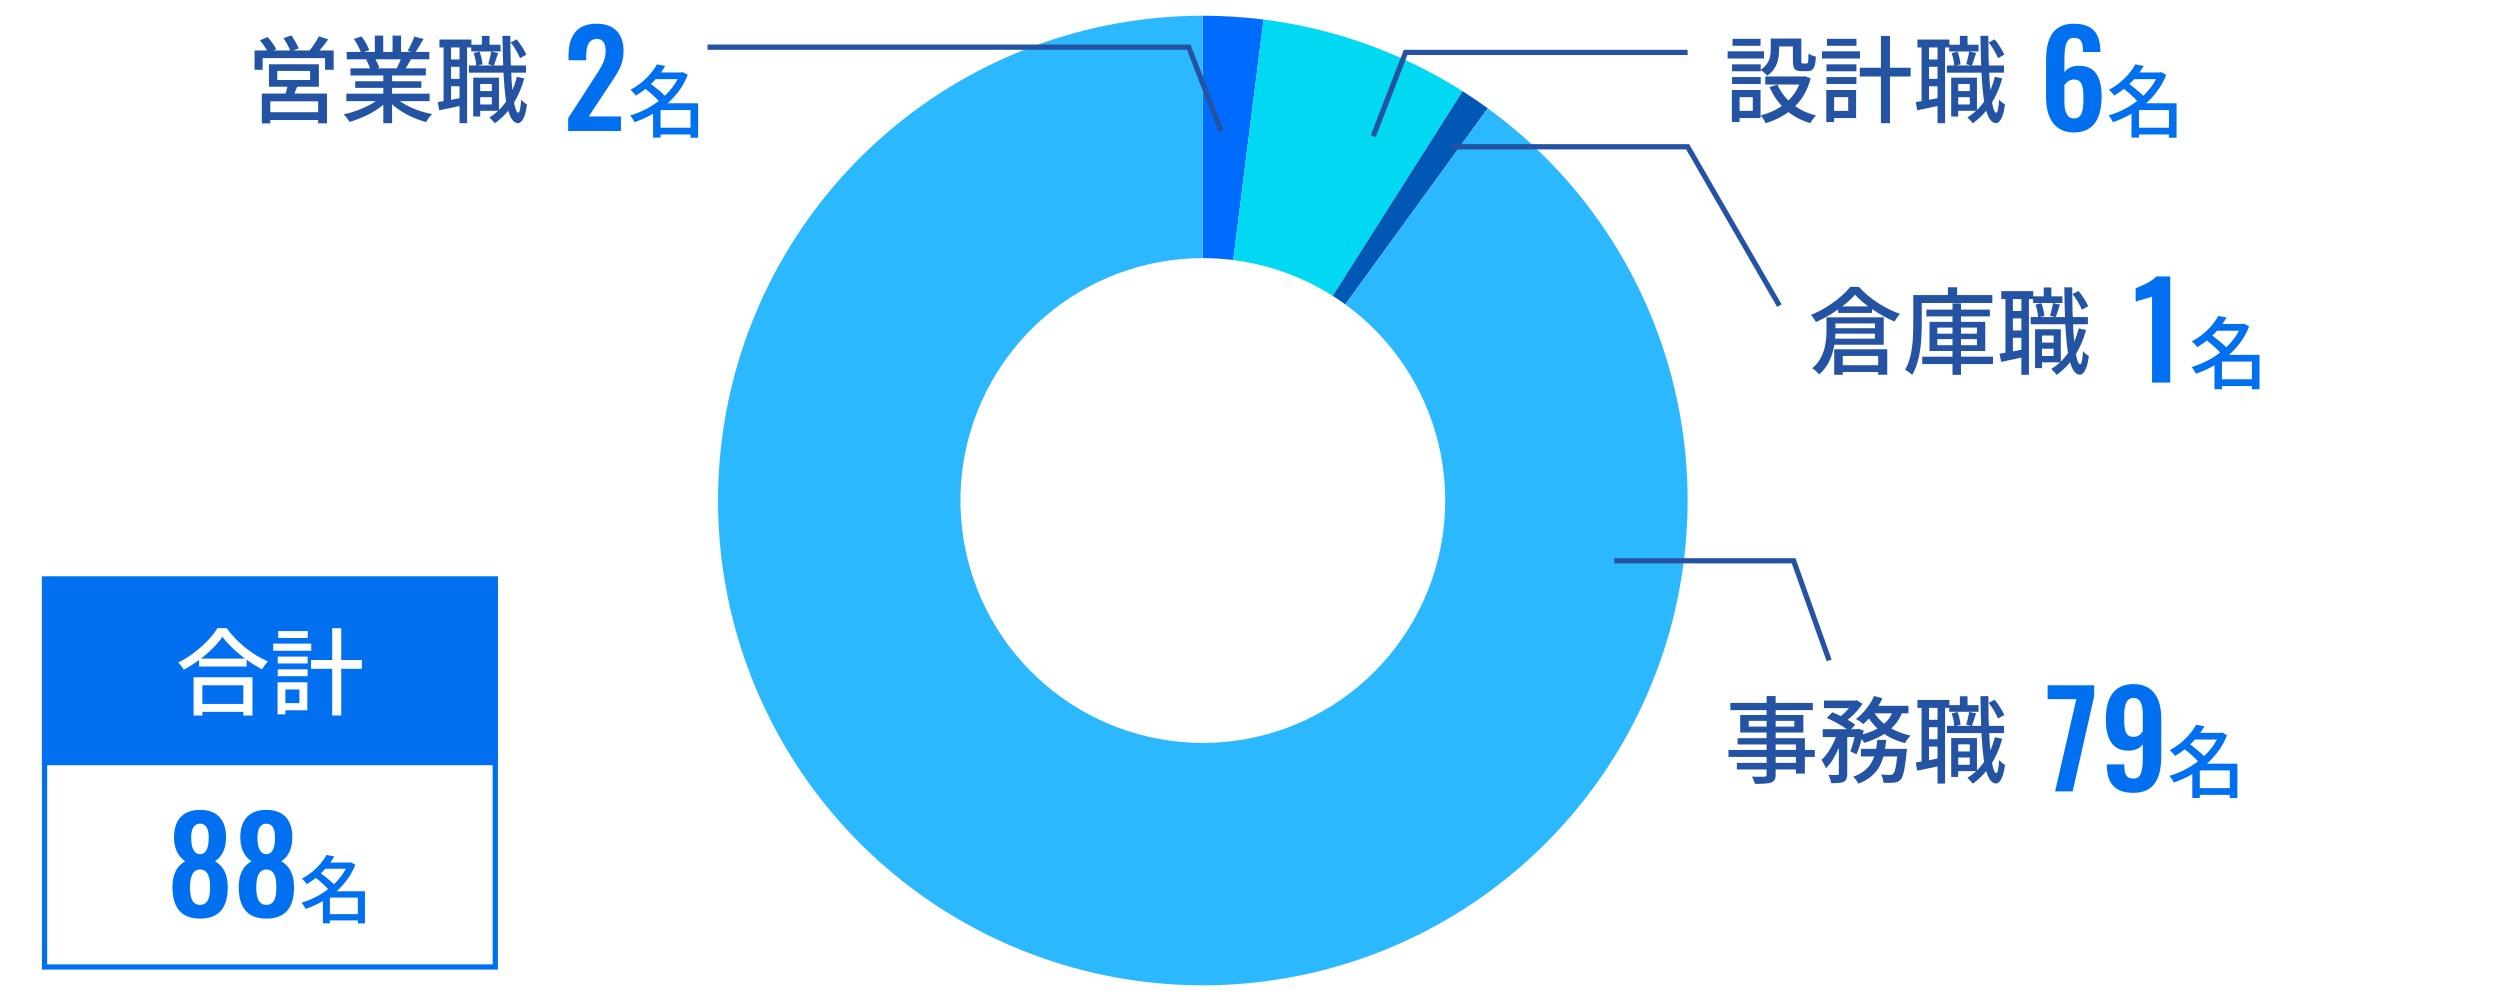
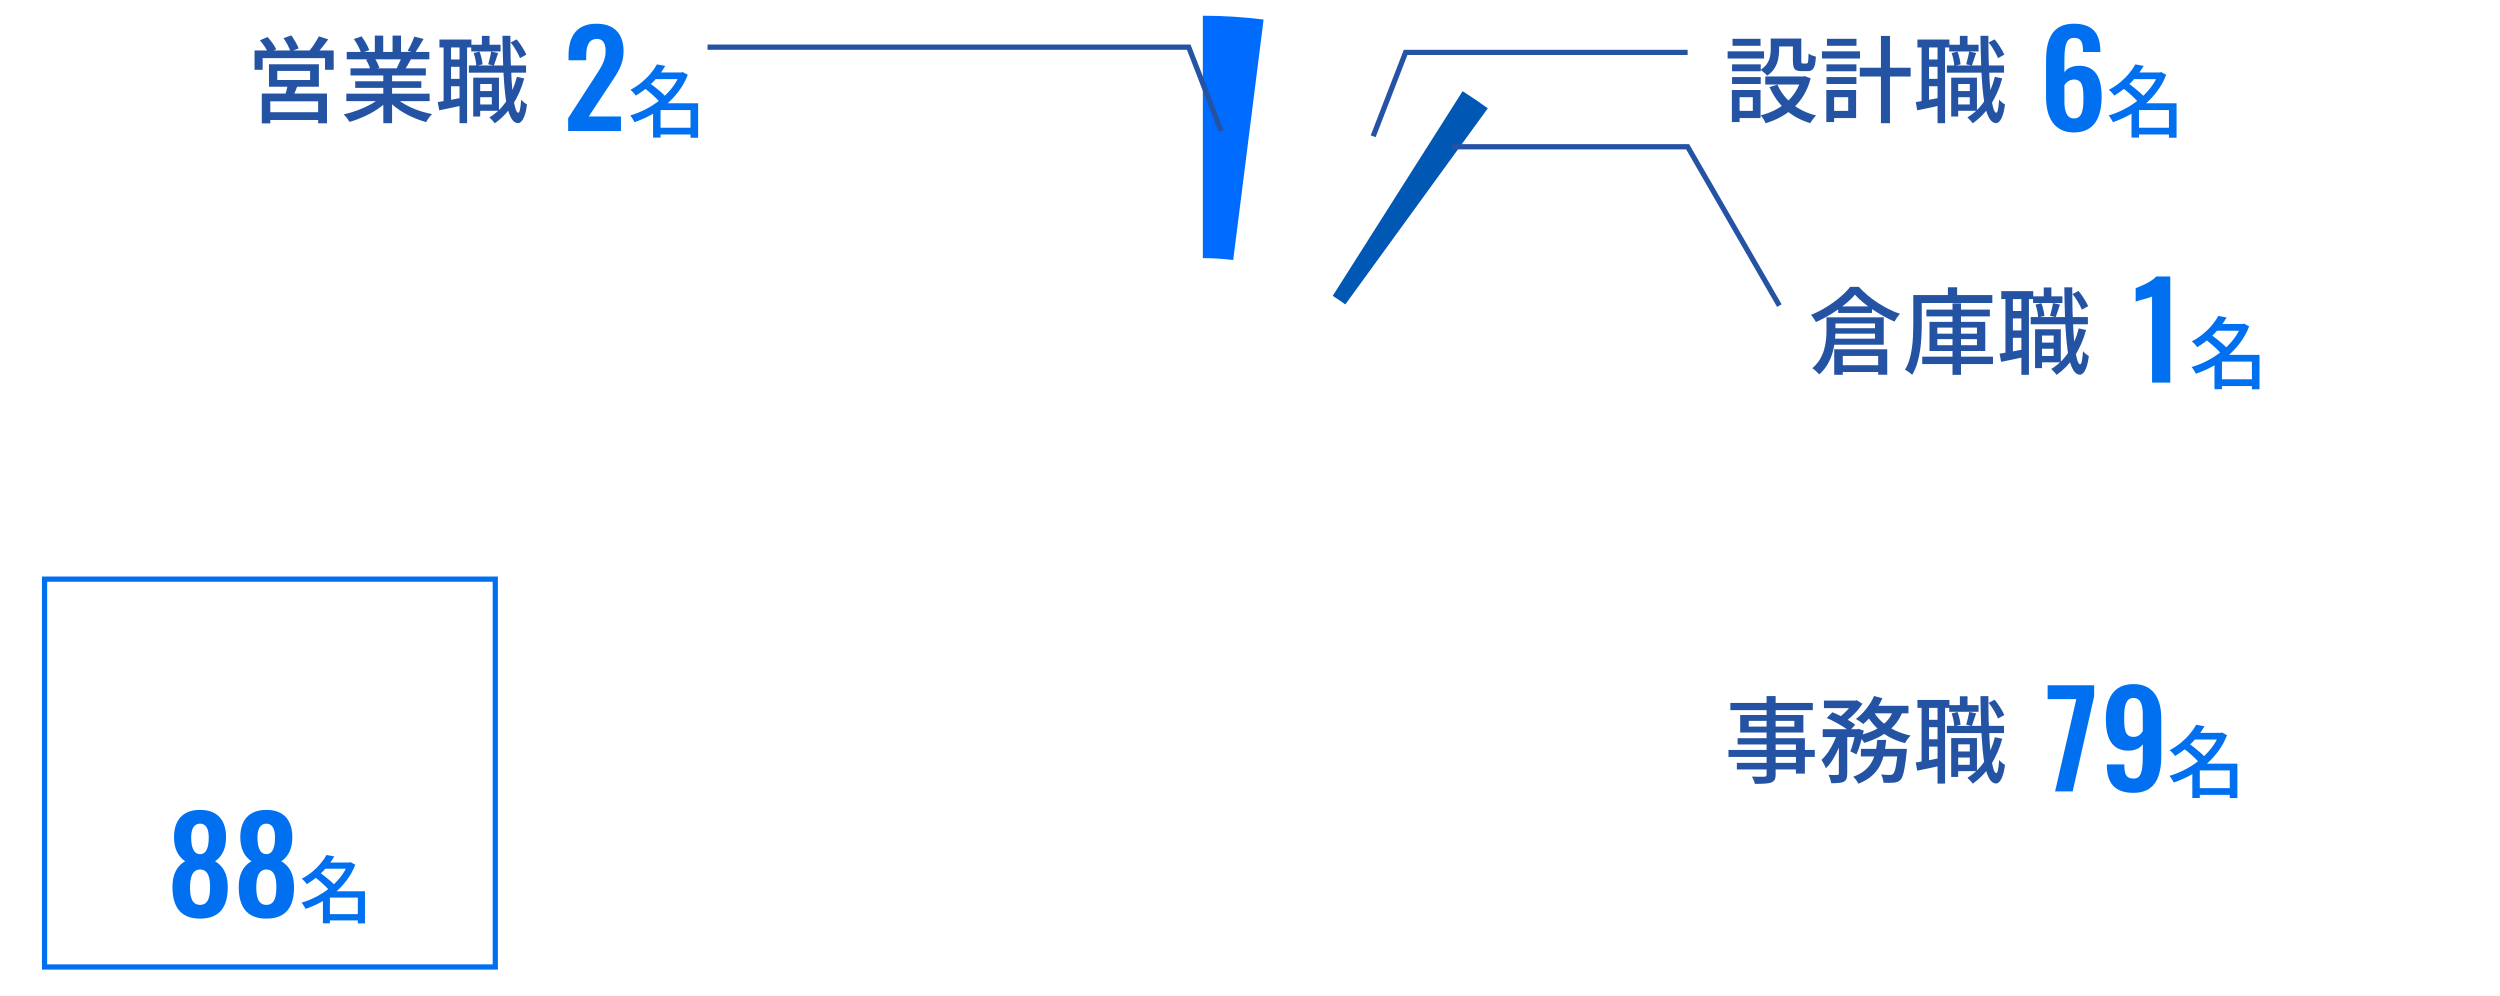
<svg xmlns="http://www.w3.org/2000/svg" width="477" height="190" viewBox="0 0 477 190" fill="none">
  <rect width="477" height="190" fill="white" />
  <path d="M52.904 13.54V15.268H59.168V13.54H52.904ZM51.32 12.262H60.842V16.546H51.32V12.262ZM54.956 15.97L56.864 16.114C56.696 16.582 56.516 17.038 56.324 17.482C56.144 17.926 55.97 18.304 55.802 18.616L54.326 18.4C54.446 18.04 54.566 17.632 54.686 17.176C54.806 16.72 54.896 16.318 54.956 15.97ZM49.952 17.842H62.39V23.53H60.698V19.336H51.572V23.548H49.952V17.842ZM50.834 21.406H61.418V22.9H50.834V21.406ZM48.566 9.634H63.668V13.324H62.012V11.092H50.114V13.324H48.566V9.634ZM60.842 6.934L62.624 7.51C62.264 8.014 61.88 8.518 61.472 9.022C61.076 9.514 60.71 9.934 60.374 10.282L58.988 9.742C59.204 9.49 59.426 9.202 59.654 8.878C59.882 8.542 60.098 8.206 60.302 7.87C60.518 7.534 60.698 7.222 60.842 6.934ZM49.592 7.69L51.05 7.06C51.374 7.408 51.692 7.804 52.004 8.248C52.328 8.68 52.562 9.064 52.706 9.4L51.176 10.084C51.032 9.76 50.81 9.37 50.51 8.914C50.21 8.458 49.904 8.05 49.592 7.69ZM54.092 7.276L55.586 6.754C55.85 7.126 56.12 7.552 56.396 8.032C56.672 8.5 56.87 8.902 56.99 9.238L55.424 9.832C55.316 9.484 55.136 9.07 54.884 8.59C54.632 8.11 54.368 7.672 54.092 7.276ZM66.08 17.878H81.974V19.3H66.08V17.878ZM66.152 9.904H81.92V11.326H66.152V9.904ZM66.872 13.036H81.254V14.404H66.872V13.036ZM67.772 15.502H80.39V16.762H67.772V15.502ZM73.136 13.702H74.81V23.512H73.136V13.702ZM71.516 6.79H73.118V10.57H71.516V6.79ZM74.9 6.79H76.52V10.48H74.9V6.79ZM72.704 18.472L74.072 19.102C73.508 19.714 72.824 20.29 72.02 20.83C71.216 21.37 70.352 21.844 69.428 22.252C68.504 22.672 67.592 23.008 66.692 23.26C66.608 23.104 66.5 22.936 66.368 22.756C66.248 22.588 66.116 22.42 65.972 22.252C65.84 22.084 65.708 21.94 65.576 21.82C66.476 21.628 67.376 21.364 68.276 21.028C69.176 20.692 70.016 20.308 70.796 19.876C71.576 19.432 72.212 18.964 72.704 18.472ZM75.242 18.436C75.626 18.808 76.082 19.168 76.61 19.516C77.15 19.864 77.738 20.188 78.374 20.488C79.01 20.776 79.67 21.028 80.354 21.244C81.05 21.46 81.746 21.634 82.442 21.766C82.322 21.886 82.184 22.036 82.028 22.216C81.884 22.396 81.746 22.582 81.614 22.774C81.494 22.966 81.392 23.14 81.308 23.296C80.6 23.104 79.898 22.864 79.202 22.576C78.506 22.3 77.834 21.976 77.186 21.604C76.55 21.232 75.95 20.83 75.386 20.398C74.834 19.954 74.348 19.48 73.928 18.976L75.242 18.436ZM79.058 6.988L80.822 7.438C80.546 7.918 80.258 8.398 79.958 8.878C79.67 9.358 79.406 9.772 79.166 10.12L77.78 9.688C77.936 9.436 78.092 9.154 78.248 8.842C78.404 8.518 78.554 8.194 78.698 7.87C78.842 7.546 78.962 7.252 79.058 6.988ZM76.664 10.804L78.446 11.236C78.218 11.656 77.99 12.064 77.762 12.46C77.534 12.844 77.318 13.174 77.114 13.45L75.692 13.036C75.86 12.712 76.034 12.34 76.214 11.92C76.406 11.5 76.556 11.128 76.664 10.804ZM67.52 7.438L68.978 6.934C69.278 7.33 69.566 7.774 69.842 8.266C70.118 8.758 70.322 9.19 70.454 9.562L68.906 10.12C68.798 9.76 68.612 9.328 68.348 8.824C68.084 8.32 67.808 7.858 67.52 7.438ZM69.842 11.398L71.48 11.11C71.672 11.386 71.852 11.698 72.02 12.046C72.188 12.394 72.308 12.694 72.38 12.946L70.67 13.27C70.61 13.018 70.502 12.718 70.346 12.37C70.19 12.01 70.022 11.686 69.842 11.398ZM90.974 17.374H94.448V18.544H90.974V17.374ZM89.912 8.536H95.51V9.814H89.912V8.536ZM89.462 12.496H100.37V13.864H89.462V12.496ZM91.298 14.818H95.204V21.136H91.298V19.93H93.836V16.024H91.298V14.818ZM90.29 14.818H91.622V22.234H90.29V14.818ZM91.946 6.844H93.404V9.436H91.946V6.844ZM98.624 14.656L100.028 14.962C99.512 16.858 98.774 18.526 97.814 19.966C96.866 21.406 95.726 22.594 94.394 23.53C94.334 23.434 94.244 23.314 94.124 23.17C94.004 23.038 93.872 22.9 93.728 22.756C93.596 22.612 93.482 22.492 93.386 22.396C94.694 21.604 95.786 20.548 96.662 19.228C97.538 17.896 98.192 16.372 98.624 14.656ZM90.38 10.12L91.496 9.85C91.652 10.234 91.778 10.654 91.874 11.11C91.982 11.554 92.048 11.944 92.072 12.28L90.866 12.568C90.866 12.244 90.818 11.854 90.722 11.398C90.626 10.942 90.512 10.516 90.38 10.12ZM97.436 8.104L98.57 7.51C98.954 7.954 99.314 8.452 99.65 9.004C99.998 9.544 100.256 10.018 100.424 10.426L99.218 11.092C99.062 10.684 98.816 10.198 98.48 9.634C98.156 9.058 97.808 8.548 97.436 8.104ZM93.71 9.832L95.042 10.12C94.898 10.54 94.754 10.972 94.61 11.416C94.478 11.848 94.352 12.214 94.232 12.514L93.152 12.262C93.248 11.926 93.35 11.53 93.458 11.074C93.578 10.606 93.662 10.192 93.71 9.832ZM83.846 7.546H89.948V9.058H83.846V7.546ZM85.322 11.344H88.544V12.748H85.322V11.344ZM85.322 15.052H88.544V16.456H85.322V15.052ZM84.638 8.338H86.06V19.75H84.638V8.338ZM87.68 8.32H89.12V23.512H87.68V8.32ZM83.522 19.48C84.158 19.384 84.908 19.258 85.772 19.102C86.648 18.934 87.542 18.76 88.454 18.58L88.58 20.038C87.74 20.218 86.906 20.398 86.078 20.578C85.262 20.746 84.506 20.902 83.81 21.046L83.522 19.48ZM95.87 6.826H97.382C97.382 8.398 97.4 9.91 97.436 11.362C97.484 12.802 97.544 14.14 97.616 15.376C97.7 16.6 97.802 17.674 97.922 18.598C98.054 19.51 98.198 20.224 98.354 20.74C98.522 21.256 98.702 21.514 98.894 21.514C99.026 21.514 99.134 21.298 99.218 20.866C99.314 20.422 99.386 19.804 99.434 19.012C99.518 19.12 99.632 19.24 99.776 19.372C99.92 19.492 100.064 19.606 100.208 19.714C100.364 19.81 100.478 19.882 100.55 19.93C100.43 20.878 100.268 21.61 100.064 22.126C99.872 22.642 99.668 22.996 99.452 23.188C99.248 23.392 99.044 23.494 98.84 23.494C98.36 23.482 97.952 23.206 97.616 22.666C97.28 22.126 96.998 21.364 96.77 20.38C96.554 19.384 96.386 18.196 96.266 16.816C96.146 15.436 96.056 13.906 95.996 12.226C95.936 10.534 95.894 8.734 95.87 6.826Z" fill="#2553A4" />
  <path d="M108.402 25V22.55L113.402 14.825C114.477 13.1 115.552 11.775 115.552 9.775C115.552 8.275 115.052 7.425 113.902 7.425C112.252 7.425 111.852 8.925 111.852 10.65V11.5H108.477V10.6C108.477 7 109.952 4.525 113.802 4.525C117.252 4.525 118.977 6.5 118.977 9.8C118.977 12.325 117.802 13.95 116.477 15.95L112.327 22.225H118.477V25H108.402ZM125.403 24.37H132.408V25.66H125.403V24.37ZM124.788 13.825H130.203V15.1H124.788V13.825ZM125.343 12.28L126.933 12.58C126.533 13.26 126.063 13.935 125.523 14.605C124.983 15.275 124.363 15.92 123.663 16.54C122.973 17.15 122.183 17.72 121.293 18.25C121.233 18.13 121.143 18 121.023 17.86C120.903 17.72 120.778 17.585 120.648 17.455C120.528 17.325 120.408 17.22 120.288 17.14C121.118 16.69 121.858 16.195 122.508 15.655C123.158 15.105 123.718 14.54 124.188 13.96C124.668 13.38 125.053 12.82 125.343 12.28ZM129.753 13.825H130.008L130.263 13.75L131.223 14.275C130.783 15.425 130.203 16.475 129.483 17.425C128.773 18.375 127.968 19.23 127.068 19.99C126.168 20.74 125.208 21.39 124.188 21.94C123.168 22.49 122.128 22.945 121.068 23.305C121.008 23.175 120.928 23.03 120.828 22.87C120.738 22.71 120.638 22.555 120.528 22.405C120.428 22.255 120.333 22.13 120.243 22.03C121.243 21.74 122.228 21.345 123.198 20.845C124.168 20.345 125.078 19.755 125.928 19.075C126.788 18.385 127.548 17.62 128.208 16.78C128.868 15.94 129.383 15.04 129.753 14.08V13.825ZM122.868 16.765L123.933 15.865C124.313 16.115 124.703 16.405 125.103 16.735C125.513 17.055 125.898 17.375 126.258 17.695C126.618 18.015 126.908 18.32 127.128 18.61L125.988 19.615C125.778 19.345 125.498 19.04 125.148 18.7C124.808 18.36 124.438 18.02 124.038 17.68C123.638 17.34 123.248 17.035 122.868 16.765ZM131.748 19.705H133.203V26.275H131.748V19.705ZM126.033 19.705H132.453V20.995H126.033V26.26H124.608V20.785L125.718 19.705H126.033Z" fill="#0070F0" />
  <path d="M337.856 7.348H339.458V9.544C339.458 10.084 339.398 10.654 339.278 11.254C339.17 11.842 338.948 12.412 338.612 12.964C338.288 13.516 337.808 14.008 337.172 14.44C337.1 14.332 336.986 14.206 336.83 14.062C336.674 13.918 336.512 13.78 336.344 13.648C336.176 13.504 336.032 13.402 335.912 13.342C336.476 12.958 336.896 12.55 337.172 12.118C337.448 11.686 337.628 11.248 337.712 10.804C337.808 10.36 337.856 9.928 337.856 9.508V7.348ZM342.086 7.348H343.688V11.614C343.688 11.83 343.706 11.968 343.742 12.028C343.778 12.088 343.862 12.118 343.994 12.118C344.03 12.118 344.096 12.118 344.192 12.118C344.288 12.118 344.384 12.118 344.48 12.118C344.588 12.118 344.66 12.118 344.696 12.118C344.792 12.118 344.864 12.076 344.912 11.992C344.96 11.908 344.996 11.728 345.02 11.452C345.044 11.176 345.062 10.762 345.074 10.21C345.23 10.342 345.446 10.462 345.722 10.57C346.01 10.678 346.262 10.762 346.478 10.822C346.442 11.542 346.364 12.106 346.244 12.514C346.124 12.91 345.956 13.186 345.74 13.342C345.524 13.498 345.236 13.576 344.876 13.576C344.792 13.576 344.672 13.576 344.516 13.576C344.372 13.576 344.222 13.576 344.066 13.576C343.91 13.576 343.79 13.576 343.706 13.576C343.298 13.576 342.974 13.522 342.734 13.414C342.494 13.294 342.326 13.096 342.23 12.82C342.134 12.532 342.086 12.136 342.086 11.632V7.348ZM339.134 16.15C339.758 17.578 340.706 18.808 341.978 19.84C343.25 20.872 344.762 21.604 346.514 22.036C346.394 22.144 346.262 22.288 346.118 22.468C345.974 22.648 345.836 22.828 345.704 23.008C345.584 23.188 345.482 23.35 345.398 23.494C343.574 22.954 342.008 22.102 340.7 20.938C339.404 19.762 338.378 18.322 337.622 16.618L339.134 16.15ZM343.742 14.584H344.066L344.354 14.53L345.47 14.944C345.158 16.132 344.726 17.194 344.174 18.13C343.622 19.054 342.968 19.864 342.212 20.56C341.468 21.256 340.646 21.844 339.746 22.324C338.846 22.816 337.886 23.212 336.866 23.512C336.818 23.356 336.74 23.182 336.632 22.99C336.524 22.81 336.41 22.63 336.29 22.45C336.17 22.27 336.056 22.12 335.948 22C336.872 21.772 337.748 21.454 338.576 21.046C339.404 20.626 340.16 20.122 340.844 19.534C341.528 18.934 342.116 18.244 342.608 17.464C343.1 16.684 343.478 15.814 343.742 14.854V14.584ZM336.812 14.584H344.408V16.132H336.812V14.584ZM338.504 7.348H342.932V8.86H338.504V7.348ZM330.476 12.28H335.948V13.594H330.476V12.28ZM330.566 7.402H335.912V8.734H330.566V7.402ZM330.476 14.71H335.948V16.024H330.476V14.71ZM329.63 9.796H336.578V11.164H329.63V9.796ZM331.268 17.176H335.912V22.522H331.268V21.154H334.436V18.544H331.268V17.176ZM330.44 17.176H331.916V23.296H330.44V17.176ZM354.848 12.928H364.55V14.602H354.848V12.928ZM358.88 6.862H360.608V23.512H358.88V6.862ZM348.494 12.28H354.2V13.594H348.494V12.28ZM348.584 7.402H354.218V8.734H348.584V7.402ZM348.494 14.71H354.2V16.024H348.494V14.71ZM347.63 9.796H354.884V11.164H347.63V9.796ZM349.268 17.176H354.146V22.522H349.268V21.154H352.634V18.544H349.268V17.176ZM348.458 17.176H349.952V23.296H348.458V17.176ZM372.974 17.374H376.448V18.544H372.974V17.374ZM371.912 8.536H377.51V9.814H371.912V8.536ZM371.462 12.496H382.37V13.864H371.462V12.496ZM373.298 14.818H377.204V21.136H373.298V19.93H375.836V16.024H373.298V14.818ZM372.29 14.818H373.622V22.234H372.29V14.818ZM373.946 6.844H375.404V9.436H373.946V6.844ZM380.624 14.656L382.028 14.962C381.512 16.858 380.774 18.526 379.814 19.966C378.866 21.406 377.726 22.594 376.394 23.53C376.334 23.434 376.244 23.314 376.124 23.17C376.004 23.038 375.872 22.9 375.728 22.756C375.596 22.612 375.482 22.492 375.386 22.396C376.694 21.604 377.786 20.548 378.662 19.228C379.538 17.896 380.192 16.372 380.624 14.656ZM372.38 10.12L373.496 9.85C373.652 10.234 373.778 10.654 373.874 11.11C373.982 11.554 374.048 11.944 374.072 12.28L372.866 12.568C372.866 12.244 372.818 11.854 372.722 11.398C372.626 10.942 372.512 10.516 372.38 10.12ZM379.436 8.104L380.57 7.51C380.954 7.954 381.314 8.452 381.65 9.004C381.998 9.544 382.256 10.018 382.424 10.426L381.218 11.092C381.062 10.684 380.816 10.198 380.48 9.634C380.156 9.058 379.808 8.548 379.436 8.104ZM375.71 9.832L377.042 10.12C376.898 10.54 376.754 10.972 376.61 11.416C376.478 11.848 376.352 12.214 376.232 12.514L375.152 12.262C375.248 11.926 375.35 11.53 375.458 11.074C375.578 10.606 375.662 10.192 375.71 9.832ZM365.846 7.546H371.948V9.058H365.846V7.546ZM367.322 11.344H370.544V12.748H367.322V11.344ZM367.322 15.052H370.544V16.456H367.322V15.052ZM366.638 8.338H368.06V19.75H366.638V8.338ZM369.68 8.32H371.12V23.512H369.68V8.32ZM365.522 19.48C366.158 19.384 366.908 19.258 367.772 19.102C368.648 18.934 369.542 18.76 370.454 18.58L370.58 20.038C369.74 20.218 368.906 20.398 368.078 20.578C367.262 20.746 366.506 20.902 365.81 21.046L365.522 19.48ZM377.87 6.826H379.382C379.382 8.398 379.4 9.91 379.436 11.362C379.484 12.802 379.544 14.14 379.616 15.376C379.7 16.6 379.802 17.674 379.922 18.598C380.054 19.51 380.198 20.224 380.354 20.74C380.522 21.256 380.702 21.514 380.894 21.514C381.026 21.514 381.134 21.298 381.218 20.866C381.314 20.422 381.386 19.804 381.434 19.012C381.518 19.12 381.632 19.24 381.776 19.372C381.92 19.492 382.064 19.606 382.208 19.714C382.364 19.81 382.478 19.882 382.55 19.93C382.43 20.878 382.268 21.61 382.064 22.126C381.872 22.642 381.668 22.996 381.452 23.188C381.248 23.392 381.044 23.494 380.84 23.494C380.36 23.482 379.952 23.206 379.616 22.666C379.28 22.126 378.998 21.364 378.77 20.38C378.554 19.384 378.386 18.196 378.266 16.816C378.146 15.436 378.056 13.906 377.996 12.226C377.936 10.534 377.894 8.734 377.87 6.826Z" fill="#2553A4" />
  <path d="M395.691 25.275C391.966 25.275 390.391 22.4 390.391 18.625V11.525C390.391 7.6 391.516 4.525 395.691 4.525C399.216 4.525 400.691 6.325 400.741 9.6C400.741 9.675 400.766 9.8 400.766 9.925H397.441C397.441 8.125 397.141 7.225 395.716 7.225C394.391 7.225 393.891 8.325 393.891 11.4V13.8C394.341 13.05 395.341 12.575 396.616 12.55C399.891 12.5 400.991 14.975 400.991 18.375C400.991 22.35 399.641 25.275 395.691 25.275ZM395.716 22.6C397.166 22.6 397.516 21.175 397.516 19.025C397.516 16.85 397.466 15.175 395.716 15.175C394.841 15.175 394.191 15.75 393.891 16.25V19.425C393.891 21.125 394.291 22.6 395.716 22.6ZM407.489 24.37H414.494V25.66H407.489V24.37ZM406.874 13.825H412.289V15.1H406.874V13.825ZM407.429 12.28L409.019 12.58C408.619 13.26 408.149 13.935 407.609 14.605C407.069 15.275 406.449 15.92 405.749 16.54C405.059 17.15 404.269 17.72 403.379 18.25C403.319 18.13 403.229 18 403.109 17.86C402.989 17.72 402.864 17.585 402.734 17.455C402.614 17.325 402.494 17.22 402.374 17.14C403.204 16.69 403.944 16.195 404.594 15.655C405.244 15.105 405.804 14.54 406.274 13.96C406.754 13.38 407.139 12.82 407.429 12.28ZM411.839 13.825H412.094L412.349 13.75L413.309 14.275C412.869 15.425 412.289 16.475 411.569 17.425C410.859 18.375 410.054 19.23 409.154 19.99C408.254 20.74 407.294 21.39 406.274 21.94C405.254 22.49 404.214 22.945 403.154 23.305C403.094 23.175 403.014 23.03 402.914 22.87C402.824 22.71 402.724 22.555 402.614 22.405C402.514 22.255 402.419 22.13 402.329 22.03C403.329 21.74 404.314 21.345 405.284 20.845C406.254 20.345 407.164 19.755 408.014 19.075C408.874 18.385 409.634 17.62 410.294 16.78C410.954 15.94 411.469 15.04 411.839 14.08V13.825ZM404.954 16.765L406.019 15.865C406.399 16.115 406.789 16.405 407.189 16.735C407.599 17.055 407.984 17.375 408.344 17.695C408.704 18.015 408.994 18.32 409.214 18.61L408.074 19.615C407.864 19.345 407.584 19.04 407.234 18.7C406.894 18.36 406.524 18.02 406.124 17.68C405.724 17.34 405.334 17.035 404.954 16.765ZM413.834 19.705H415.289V26.275H413.834V19.705ZM408.119 19.705H414.539V20.995H408.119V26.26H406.694V20.785L407.804 19.705H408.119Z" fill="#0070F0" />
  <path d="M353.928 56.23C353.424 56.83 352.776 57.448 351.984 58.084C351.204 58.72 350.34 59.332 349.392 59.92C348.456 60.496 347.49 61.006 346.494 61.45C346.386 61.258 346.242 61.03 346.062 60.766C345.882 60.49 345.708 60.262 345.54 60.082C346.56 59.662 347.544 59.158 348.492 58.57C349.452 57.982 350.322 57.352 351.102 56.68C351.894 56.008 352.53 55.36 353.01 54.736H354.666C355.17 55.288 355.728 55.822 356.34 56.338C356.952 56.854 357.6 57.334 358.284 57.778C358.968 58.222 359.664 58.624 360.372 58.984C361.092 59.344 361.806 59.644 362.514 59.884C362.322 60.088 362.13 60.328 361.938 60.604C361.758 60.868 361.602 61.12 361.47 61.36C360.798 61.072 360.108 60.73 359.4 60.334C358.692 59.938 358.002 59.518 357.33 59.074C356.658 58.618 356.028 58.15 355.44 57.67C354.852 57.178 354.348 56.698 353.928 56.23ZM350.724 58.462H357.186V59.704H350.724V58.462ZM349.32 62.62H358.626V63.664H349.32V62.62ZM350.742 69.676H359.418V70.972H350.742V69.676ZM348.492 60.55H350.202V63.124C350.202 63.748 350.16 64.426 350.076 65.158C350.004 65.878 349.854 66.616 349.626 67.372C349.41 68.116 349.098 68.836 348.69 69.532C348.282 70.228 347.754 70.864 347.106 71.44C347.022 71.332 346.896 71.2 346.728 71.044C346.572 70.888 346.404 70.732 346.224 70.576C346.056 70.432 345.906 70.33 345.774 70.27C346.386 69.742 346.872 69.178 347.232 68.578C347.592 67.966 347.862 67.342 348.042 66.706C348.222 66.058 348.342 65.428 348.402 64.816C348.462 64.192 348.492 63.61 348.492 63.07V60.55ZM349.356 60.55H359.418V65.77H349.32V64.618H357.744V61.72H349.356V60.55ZM349.968 66.634H360.084V71.494H358.356V67.912H351.606V71.512H349.968V66.634ZM367.554 59.074H379.668V60.37H367.554V59.074ZM366.762 68.056H380.262V69.46H366.762V68.056ZM372.54 57.886H374.16V71.53H372.54V57.886ZM369.642 64.708V65.86H377.202V64.708H369.642ZM369.642 62.512V63.664H377.202V62.512H369.642ZM368.148 61.414H378.786V66.976H368.148V61.414ZM371.658 54.808H373.422V57.22H371.658V54.808ZM365.862 56.302H380.136V57.814H365.862V56.302ZM365.052 56.302H366.672V62.044C366.672 62.752 366.648 63.52 366.6 64.348C366.564 65.176 366.48 66.016 366.348 66.868C366.228 67.72 366.042 68.548 365.79 69.352C365.55 70.144 365.232 70.87 364.836 71.53C364.74 71.422 364.608 71.302 364.44 71.17C364.272 71.05 364.098 70.93 363.918 70.81C363.75 70.69 363.6 70.606 363.468 70.558C363.84 69.946 364.128 69.286 364.332 68.578C364.548 67.858 364.704 67.12 364.8 66.364C364.908 65.596 364.974 64.846 364.998 64.114C365.034 63.382 365.052 62.692 365.052 62.044V56.302ZM388.974 65.374H392.448V66.544H388.974V65.374ZM387.912 56.536H393.51V57.814H387.912V56.536ZM387.462 60.496H398.37V61.864H387.462V60.496ZM389.298 62.818H393.204V69.136H389.298V67.93H391.836V64.024H389.298V62.818ZM388.29 62.818H389.622V70.234H388.29V62.818ZM389.946 54.844H391.404V57.436H389.946V54.844ZM396.624 62.656L398.028 62.962C397.512 64.858 396.774 66.526 395.814 67.966C394.866 69.406 393.726 70.594 392.394 71.53C392.334 71.434 392.244 71.314 392.124 71.17C392.004 71.038 391.872 70.9 391.728 70.756C391.596 70.612 391.482 70.492 391.386 70.396C392.694 69.604 393.786 68.548 394.662 67.228C395.538 65.896 396.192 64.372 396.624 62.656ZM388.38 58.12L389.496 57.85C389.652 58.234 389.778 58.654 389.874 59.11C389.982 59.554 390.048 59.944 390.072 60.28L388.866 60.568C388.866 60.244 388.818 59.854 388.722 59.398C388.626 58.942 388.512 58.516 388.38 58.12ZM395.436 56.104L396.57 55.51C396.954 55.954 397.314 56.452 397.65 57.004C397.998 57.544 398.256 58.018 398.424 58.426L397.218 59.092C397.062 58.684 396.816 58.198 396.48 57.634C396.156 57.058 395.808 56.548 395.436 56.104ZM391.71 57.832L393.042 58.12C392.898 58.54 392.754 58.972 392.61 59.416C392.478 59.848 392.352 60.214 392.232 60.514L391.152 60.262C391.248 59.926 391.35 59.53 391.458 59.074C391.578 58.606 391.662 58.192 391.71 57.832ZM381.846 55.546H387.948V57.058H381.846V55.546ZM383.322 59.344H386.544V60.748H383.322V59.344ZM383.322 63.052H386.544V64.456H383.322V63.052ZM382.638 56.338H384.06V67.75H382.638V56.338ZM385.68 56.32H387.12V71.512H385.68V56.32ZM381.522 67.48C382.158 67.384 382.908 67.258 383.772 67.102C384.648 66.934 385.542 66.76 386.454 66.58L386.58 68.038C385.74 68.218 384.906 68.398 384.078 68.578C383.262 68.746 382.506 68.902 381.81 69.046L381.522 67.48ZM393.87 54.826H395.382C395.382 56.398 395.4 57.91 395.436 59.362C395.484 60.802 395.544 62.14 395.616 63.376C395.7 64.6 395.802 65.674 395.922 66.598C396.054 67.51 396.198 68.224 396.354 68.74C396.522 69.256 396.702 69.514 396.894 69.514C397.026 69.514 397.134 69.298 397.218 68.866C397.314 68.422 397.386 67.804 397.434 67.012C397.518 67.12 397.632 67.24 397.776 67.372C397.92 67.492 398.064 67.606 398.208 67.714C398.364 67.81 398.478 67.882 398.55 67.93C398.43 68.878 398.268 69.61 398.064 70.126C397.872 70.642 397.668 70.996 397.452 71.188C397.248 71.392 397.044 71.494 396.84 71.494C396.36 71.482 395.952 71.206 395.616 70.666C395.28 70.126 394.998 69.364 394.77 68.38C394.554 67.384 394.386 66.196 394.266 64.816C394.146 63.436 394.056 61.906 393.996 60.226C393.936 58.534 393.894 56.734 393.87 54.826Z" fill="#2553A4" />
  <path d="M410.612 73V56.575C410.212 56.825 407.912 57.35 407.487 57.55V54.975C408.412 54.65 410.562 53.75 411.412 52.75H414.087V73H410.612ZM423.318 72.37H430.323V73.66H423.318V72.37ZM422.703 61.825H428.118V63.1H422.703V61.825ZM423.258 60.28L424.848 60.58C424.448 61.26 423.978 61.935 423.438 62.605C422.898 63.275 422.278 63.92 421.578 64.54C420.888 65.15 420.098 65.72 419.208 66.25C419.148 66.13 419.058 66 418.938 65.86C418.818 65.72 418.693 65.585 418.563 65.455C418.443 65.325 418.323 65.22 418.203 65.14C419.033 64.69 419.773 64.195 420.423 63.655C421.073 63.105 421.633 62.54 422.103 61.96C422.583 61.38 422.968 60.82 423.258 60.28ZM427.668 61.825H427.923L428.178 61.75L429.138 62.275C428.698 63.425 428.118 64.475 427.398 65.425C426.688 66.375 425.883 67.23 424.983 67.99C424.083 68.74 423.123 69.39 422.103 69.94C421.083 70.49 420.043 70.945 418.983 71.305C418.923 71.175 418.843 71.03 418.743 70.87C418.653 70.71 418.553 70.555 418.443 70.405C418.343 70.255 418.248 70.13 418.158 70.03C419.158 69.74 420.143 69.345 421.113 68.845C422.083 68.345 422.993 67.755 423.843 67.075C424.703 66.385 425.463 65.62 426.123 64.78C426.783 63.94 427.298 63.04 427.668 62.08V61.825ZM420.783 64.765L421.848 63.865C422.228 64.115 422.618 64.405 423.018 64.735C423.428 65.055 423.813 65.375 424.173 65.695C424.533 66.015 424.823 66.32 425.043 66.61L423.903 67.615C423.693 67.345 423.413 67.04 423.063 66.7C422.723 66.36 422.353 66.02 421.953 65.68C421.553 65.34 421.163 65.035 420.783 64.765ZM429.663 67.705H431.118V74.275H429.663V67.705ZM423.948 67.705H430.368V68.995H423.948V74.26H422.523V68.785L423.633 67.705H423.948Z" fill="#0070F0" />
  <path d="M229.5 3C233.376 3 237.248 3.244 241.093 3.729L235.297 49.615C233.374 49.372 231.438 49.25 229.5 49.25L229.5 3Z" fill="#006BFF" />
-   <path d="M241.093 3.729C254.602 5.436 267.567 10.104 279.064 17.4L254.282 56.45C248.534 52.802 242.051 50.468 235.297 49.615L241.093 3.729Z" fill="#00D9F1" />
  <path d="M279.064 17.4C280.7 18.438 282.303 19.527 283.87 20.666L256.685 58.083C255.901 57.514 255.1 56.969 254.282 56.45L279.064 17.4Z" fill="#0057B4" />
-   <path d="M283.87 20.666C301.688 33.612 314.303 52.49 319.444 73.906C324.586 95.322 321.917 117.87 311.918 137.494C301.919 157.118 285.246 172.53 264.898 180.959C244.55 189.387 221.863 190.279 200.916 183.473C179.969 176.667 162.139 162.61 150.631 143.831C139.123 125.052 134.693 102.783 138.139 81.03C141.584 59.276 152.678 39.466 169.426 25.162C186.174 10.859 207.475 3 229.5 3L229.5 49.25C218.488 49.25 207.837 53.179 199.463 60.331C191.089 67.483 185.542 77.388 183.819 88.265C182.097 99.142 184.311 110.276 190.065 119.666C195.819 129.055 204.735 136.083 215.208 139.486C225.681 142.889 237.025 142.444 247.199 138.229C257.373 134.015 265.71 126.309 270.709 116.497C275.709 106.685 277.043 95.411 274.472 84.703C271.901 73.995 265.594 64.556 256.685 58.083L283.87 20.666Z" fill="#2CB8FF" />
  <path d="M233 25L226.812 9H135" stroke="#2553A4" />
  <path d="M262 26L268.188 10H322" stroke="#2553A4" />
-   <path d="M349 126L342.226 107H308" stroke="#2553A4" />
  <path d="M337.064 132.808H338.792V147.766C338.792 148.222 338.726 148.564 338.594 148.792C338.462 149.02 338.24 149.194 337.928 149.314C337.616 149.422 337.214 149.488 336.722 149.512C336.23 149.548 335.6 149.566 334.832 149.566C334.796 149.362 334.718 149.128 334.598 148.864C334.49 148.6 334.376 148.372 334.256 148.18C334.592 148.192 334.922 148.198 335.246 148.198C335.57 148.21 335.852 148.21 336.092 148.198C336.344 148.198 336.524 148.198 336.632 148.198C336.8 148.186 336.914 148.15 336.974 148.09C337.034 148.042 337.064 147.934 337.064 147.766V132.808ZM330.152 134.122H345.884V135.49H330.152V134.122ZM333.662 137.542V138.64H342.356V137.542H333.662ZM332.024 136.426H344.084V139.774H332.024V136.426ZM331.538 140.854H344.372V147.604H342.662V142.042H331.538V140.854ZM329.792 143.086H346.262V144.418H329.792V143.086ZM331.394 145.552H343.562V146.812H331.394V145.552ZM348.008 133.672H354.038V135.112H348.008V133.672ZM355.064 142.888H362.66V144.328H355.064V142.888ZM347.774 139.126H354.524V140.638H347.774V139.126ZM350.852 139.738H352.454V147.622C352.454 148.018 352.406 148.336 352.31 148.576C352.226 148.828 352.046 149.026 351.77 149.17C351.518 149.29 351.194 149.362 350.798 149.386C350.414 149.422 349.946 149.44 349.394 149.44C349.358 149.212 349.292 148.942 349.196 148.63C349.1 148.33 348.998 148.066 348.89 147.838C349.262 147.85 349.604 147.862 349.916 147.874C350.228 147.874 350.444 147.868 350.564 147.856C350.672 147.844 350.744 147.826 350.78 147.802C350.828 147.766 350.852 147.694 350.852 147.586V139.738ZM362.102 142.888H363.83C363.83 142.888 363.824 142.978 363.812 143.158C363.8 143.326 363.788 143.47 363.776 143.59C363.668 144.67 363.554 145.564 363.434 146.272C363.326 146.968 363.206 147.514 363.074 147.91C362.942 148.306 362.786 148.6 362.606 148.792C362.426 148.972 362.24 149.098 362.048 149.17C361.856 149.242 361.634 149.296 361.382 149.332C361.166 149.356 360.878 149.368 360.518 149.368C360.17 149.368 359.786 149.362 359.366 149.35C359.354 149.11 359.306 148.84 359.222 148.54C359.138 148.24 359.036 147.982 358.916 147.766C359.276 147.802 359.606 147.826 359.906 147.838C360.218 147.85 360.446 147.856 360.59 147.856C360.734 147.856 360.848 147.844 360.932 147.82C361.028 147.796 361.118 147.742 361.202 147.658C361.322 147.538 361.436 147.316 361.544 146.992C361.652 146.656 361.748 146.176 361.832 145.552C361.928 144.928 362.018 144.124 362.102 143.14V142.888ZM358.178 141.178H359.888C359.804 142.102 359.672 142.978 359.492 143.806C359.312 144.634 359.036 145.408 358.664 146.128C358.292 146.836 357.776 147.478 357.116 148.054C356.468 148.63 355.622 149.122 354.578 149.53C354.482 149.326 354.338 149.092 354.146 148.828C353.954 148.564 353.768 148.354 353.588 148.198C354.524 147.862 355.274 147.448 355.838 146.956C356.414 146.464 356.858 145.918 357.17 145.318C357.494 144.718 357.728 144.07 357.872 143.374C358.016 142.678 358.118 141.946 358.178 141.178ZM348.548 137.002L349.61 135.904C350.114 136.096 350.636 136.33 351.176 136.606C351.728 136.87 352.25 137.152 352.742 137.452C353.246 137.74 353.66 138.016 353.984 138.28L352.85 139.504C352.55 139.24 352.154 138.958 351.662 138.658C351.182 138.346 350.666 138.046 350.114 137.758C349.574 137.458 349.052 137.206 348.548 137.002ZM354.092 139.126H354.326L354.56 139.054L355.604 139.396C355.436 140.188 355.226 140.998 354.974 141.826C354.734 142.642 354.482 143.344 354.218 143.932L353.048 143.356C353.252 142.852 353.45 142.234 353.642 141.502C353.834 140.758 353.984 140.056 354.092 139.396V139.126ZM361.292 135.364L363.074 135.634C362.666 136.738 362.102 137.68 361.382 138.46C360.674 139.24 359.84 139.894 358.88 140.422C357.92 140.95 356.858 141.388 355.694 141.736C355.634 141.616 355.538 141.466 355.406 141.286C355.286 141.106 355.154 140.932 355.01 140.764C354.878 140.584 354.752 140.44 354.632 140.332C355.748 140.068 356.75 139.726 357.638 139.306C358.538 138.874 359.3 138.334 359.924 137.686C360.548 137.026 361.004 136.252 361.292 135.364ZM357.566 132.79L359.168 133.24C358.88 133.876 358.538 134.494 358.142 135.094C357.746 135.694 357.32 136.258 356.864 136.786C356.42 137.302 355.97 137.758 355.514 138.154C355.406 138.058 355.268 137.95 355.1 137.83C354.932 137.698 354.758 137.578 354.578 137.47C354.41 137.35 354.254 137.254 354.11 137.182C354.818 136.654 355.478 136.006 356.09 135.238C356.714 134.458 357.206 133.642 357.566 132.79ZM357.494 135.778C357.914 136.522 358.472 137.2 359.168 137.812C359.864 138.412 360.668 138.928 361.58 139.36C362.504 139.792 363.494 140.122 364.55 140.35C364.43 140.458 364.298 140.596 364.154 140.764C364.022 140.932 363.896 141.106 363.776 141.286C363.656 141.466 363.554 141.634 363.47 141.79C362.366 141.502 361.346 141.1 360.41 140.584C359.474 140.056 358.64 139.426 357.908 138.694C357.176 137.962 356.564 137.146 356.072 136.246L357.494 135.778ZM350.654 139.63L351.788 140.062C351.56 140.854 351.272 141.67 350.924 142.51C350.576 143.338 350.186 144.112 349.754 144.832C349.334 145.54 348.872 146.128 348.368 146.596C348.296 146.356 348.176 146.086 348.008 145.786C347.84 145.474 347.684 145.204 347.54 144.976C347.984 144.58 348.404 144.094 348.8 143.518C349.196 142.93 349.556 142.3 349.88 141.628C350.204 140.956 350.462 140.29 350.654 139.63ZM357.314 134.662H364.136V136.102H356.63L357.314 134.662ZM353.624 133.672H354.002L354.272 133.6L355.352 134.284C355.088 134.704 354.764 135.136 354.38 135.58C353.996 136.024 353.588 136.438 353.156 136.822C352.724 137.206 352.292 137.542 351.86 137.83C351.716 137.698 351.53 137.554 351.302 137.398C351.086 137.242 350.894 137.11 350.726 137.002C351.11 136.738 351.488 136.432 351.86 136.084C352.232 135.736 352.574 135.376 352.886 135.004C353.198 134.632 353.444 134.29 353.624 133.978V133.672ZM372.974 143.374H376.448V144.544H372.974V143.374ZM371.912 134.536H377.51V135.814H371.912V134.536ZM371.462 138.496H382.37V139.864H371.462V138.496ZM373.298 140.818H377.204V147.136H373.298V145.93H375.836V142.024H373.298V140.818ZM372.29 140.818H373.622V148.234H372.29V140.818ZM373.946 132.844H375.404V135.436H373.946V132.844ZM380.624 140.656L382.028 140.962C381.512 142.858 380.774 144.526 379.814 145.966C378.866 147.406 377.726 148.594 376.394 149.53C376.334 149.434 376.244 149.314 376.124 149.17C376.004 149.038 375.872 148.9 375.728 148.756C375.596 148.612 375.482 148.492 375.386 148.396C376.694 147.604 377.786 146.548 378.662 145.228C379.538 143.896 380.192 142.372 380.624 140.656ZM372.38 136.12L373.496 135.85C373.652 136.234 373.778 136.654 373.874 137.11C373.982 137.554 374.048 137.944 374.072 138.28L372.866 138.568C372.866 138.244 372.818 137.854 372.722 137.398C372.626 136.942 372.512 136.516 372.38 136.12ZM379.436 134.104L380.57 133.51C380.954 133.954 381.314 134.452 381.65 135.004C381.998 135.544 382.256 136.018 382.424 136.426L381.218 137.092C381.062 136.684 380.816 136.198 380.48 135.634C380.156 135.058 379.808 134.548 379.436 134.104ZM375.71 135.832L377.042 136.12C376.898 136.54 376.754 136.972 376.61 137.416C376.478 137.848 376.352 138.214 376.232 138.514L375.152 138.262C375.248 137.926 375.35 137.53 375.458 137.074C375.578 136.606 375.662 136.192 375.71 135.832ZM365.846 133.546H371.948V135.058H365.846V133.546ZM367.322 137.344H370.544V138.748H367.322V137.344ZM367.322 141.052H370.544V142.456H367.322V141.052ZM366.638 134.338H368.06V145.75H366.638V134.338ZM369.68 134.32H371.12V149.512H369.68V134.32ZM365.522 145.48C366.158 145.384 366.908 145.258 367.772 145.102C368.648 144.934 369.542 144.76 370.454 144.58L370.58 146.038C369.74 146.218 368.906 146.398 368.078 146.578C367.262 146.746 366.506 146.902 365.81 147.046L365.522 145.48ZM377.87 132.826H379.382C379.382 134.398 379.4 135.91 379.436 137.362C379.484 138.802 379.544 140.14 379.616 141.376C379.7 142.6 379.802 143.674 379.922 144.598C380.054 145.51 380.198 146.224 380.354 146.74C380.522 147.256 380.702 147.514 380.894 147.514C381.026 147.514 381.134 147.298 381.218 146.866C381.314 146.422 381.386 145.804 381.434 145.012C381.518 145.12 381.632 145.24 381.776 145.372C381.92 145.492 382.064 145.606 382.208 145.714C382.364 145.81 382.478 145.882 382.55 145.93C382.43 146.878 382.268 147.61 382.064 148.126C381.872 148.642 381.668 148.996 381.452 149.188C381.248 149.392 381.044 149.494 380.84 149.494C380.36 149.482 379.952 149.206 379.616 148.666C379.28 148.126 378.998 147.364 378.77 146.38C378.554 145.384 378.386 144.196 378.266 142.816C378.146 141.436 378.056 139.906 377.996 138.226C377.936 136.534 377.894 134.734 377.87 132.826Z" fill="#2553A4" />
  <path d="M392.113 151L396.163 133.4H390.688V130.75H399.563V132.85L395.463 151H392.113ZM407.069 151.275C403.519 151.275 402.044 149.45 401.994 146.15V145.85H405.319C405.319 147.65 405.619 148.55 407.094 148.55C408.394 148.55 408.844 147.45 408.844 144.375V141.975C408.394 142.725 407.444 143.2 406.144 143.225C402.869 143.275 401.794 140.675 401.794 137.275C401.794 133.3 403.219 130.525 407.069 130.525C410.819 130.525 412.369 133.25 412.369 137.05V144.225C412.369 148.175 411.244 151.275 407.069 151.275ZM407.094 140.6C407.994 140.6 408.544 140.025 408.844 139.5V136.35C408.844 134.65 408.519 133.175 407.069 133.175C405.644 133.175 405.294 134.625 405.294 136.75C405.294 138.925 405.319 140.6 407.094 140.6ZM419.092 150.37H426.097V151.66H419.092V150.37ZM418.477 139.825H423.892V141.1H418.477V139.825ZM419.032 138.28L420.622 138.58C420.222 139.26 419.752 139.935 419.212 140.605C418.672 141.275 418.052 141.92 417.352 142.54C416.662 143.15 415.872 143.72 414.982 144.25C414.922 144.13 414.832 144 414.712 143.86C414.592 143.72 414.467 143.585 414.337 143.455C414.217 143.325 414.097 143.22 413.977 143.14C414.807 142.69 415.547 142.195 416.197 141.655C416.847 141.105 417.407 140.54 417.877 139.96C418.357 139.38 418.742 138.82 419.032 138.28ZM423.442 139.825H423.697L423.952 139.75L424.912 140.275C424.472 141.425 423.892 142.475 423.172 143.425C422.462 144.375 421.657 145.23 420.757 145.99C419.857 146.74 418.897 147.39 417.877 147.94C416.857 148.49 415.817 148.945 414.757 149.305C414.697 149.175 414.617 149.03 414.517 148.87C414.427 148.71 414.327 148.555 414.217 148.405C414.117 148.255 414.022 148.13 413.932 148.03C414.932 147.74 415.917 147.345 416.887 146.845C417.857 146.345 418.767 145.755 419.617 145.075C420.477 144.385 421.237 143.62 421.897 142.78C422.557 141.94 423.072 141.04 423.442 140.08V139.825ZM416.557 142.765L417.622 141.865C418.002 142.115 418.392 142.405 418.792 142.735C419.202 143.055 419.587 143.375 419.947 143.695C420.307 144.015 420.597 144.32 420.817 144.61L419.677 145.615C419.467 145.345 419.187 145.04 418.837 144.7C418.497 144.36 418.127 144.02 417.727 143.68C417.327 143.34 416.937 143.035 416.557 142.765ZM425.437 145.705H426.892V152.275H425.437V145.705ZM419.722 145.705H426.142V146.995H419.722V152.26H418.297V146.785L419.407 145.705H419.722Z" fill="#0070F0" />
  <path d="M277 28H322L339.5 58.311" stroke="#2553A4" />
  <rect x="8.5" y="110.5" width="86" height="74" stroke="#0070F0" />
-   <rect width="87" height="36" transform="translate(8 110)" fill="#0070F0" />
  <path d="M37.982 125.658H47.054V127.17H37.982V125.658ZM37.712 134.316H47.198V135.828H37.712V134.316ZM36.938 129.222H48.17V136.53H46.424V130.752H38.612V136.53H36.938V129.222ZM42.446 121.518C41.954 122.226 41.324 122.964 40.556 123.732C39.788 124.488 38.936 125.214 38 125.91C37.064 126.606 36.086 127.23 35.066 127.782C34.994 127.65 34.898 127.5 34.778 127.332C34.658 127.164 34.532 127.002 34.4 126.846C34.268 126.678 34.136 126.534 34.004 126.414C35.048 125.898 36.056 125.274 37.028 124.542C38 123.798 38.87 123.018 39.638 122.202C40.418 121.386 41.036 120.6 41.492 119.844H43.238C43.73 120.516 44.276 121.17 44.876 121.806C45.488 122.43 46.136 123.024 46.82 123.588C47.516 124.14 48.224 124.638 48.944 125.082C49.676 125.514 50.402 125.886 51.122 126.198C50.906 126.414 50.702 126.66 50.51 126.936C50.318 127.2 50.144 127.458 49.988 127.71C49.292 127.338 48.584 126.918 47.864 126.45C47.144 125.97 46.448 125.454 45.776 124.902C45.116 124.35 44.498 123.786 43.922 123.21C43.346 122.634 42.854 122.07 42.446 121.518ZM59.348 125.928H69.05V127.602H59.348V125.928ZM63.38 119.862H65.108V136.512H63.38V119.862ZM52.994 125.28H58.7V126.594H52.994V125.28ZM53.084 120.402H58.718V121.734H53.084V120.402ZM52.994 127.71H58.7V129.024H52.994V127.71ZM52.13 122.796H59.384V124.164H52.13V122.796ZM53.768 130.176H58.646V135.522H53.768V134.154H57.134V131.544H53.768V130.176ZM52.958 130.176H54.452V136.296H52.958V130.176Z" fill="white" />
  <path d="M38.178 175.275C34.279 175.275 32.879 172.8 32.904 169.125C32.928 166.775 33.779 165.2 35.328 164.325C34.129 163.525 33.228 162.125 33.203 159.875C33.154 156.55 34.828 154.525 38.178 154.525C41.553 154.525 43.178 156.575 43.129 159.875C43.103 162.125 42.228 163.525 41.029 164.325C42.553 165.2 43.428 166.775 43.453 169.125C43.504 172.825 42.078 175.275 38.178 175.275ZM38.178 162.975C39.428 162.95 39.828 161.6 39.828 159.75C39.828 158.25 39.353 157.15 38.178 157.15C36.978 157.15 36.478 158.25 36.478 159.725C36.478 161.6 36.904 162.95 38.178 162.975ZM38.178 172.65C39.828 172.65 40.078 170.925 40.078 169.325C40.103 167.6 39.779 165.925 38.178 165.9C36.603 165.925 36.254 167.575 36.254 169.325C36.254 170.95 36.529 172.65 38.178 172.65ZM50.825 175.275C46.925 175.275 45.525 172.8 45.55 169.125C45.575 166.775 46.425 165.2 47.975 164.325C46.775 163.525 45.875 162.125 45.85 159.875C45.8 156.55 47.475 154.525 50.825 154.525C54.2 154.525 55.825 156.575 55.775 159.875C55.75 162.125 54.875 163.525 53.675 164.325C55.2 165.2 56.075 166.775 56.1 169.125C56.15 172.825 54.725 175.275 50.825 175.275ZM50.825 162.975C52.075 162.95 52.475 161.6 52.475 159.75C52.475 158.25 52 157.15 50.825 157.15C49.625 157.15 49.125 158.25 49.125 159.725C49.125 161.6 49.55 162.95 50.825 162.975ZM50.825 172.65C52.475 172.65 52.725 170.925 52.725 169.325C52.75 167.6 52.425 165.925 50.825 165.9C49.25 165.925 48.9 167.575 48.9 169.325C48.9 170.95 49.175 172.65 50.825 172.65ZM62.355 174.412H68.892V175.616H62.355V174.412ZM61.781 164.57H66.835V165.76H61.781V164.57ZM62.298 163.128L63.782 163.408C63.409 164.043 62.971 164.673 62.467 165.298C61.962 165.923 61.384 166.525 60.73 167.104C60.087 167.673 59.349 168.205 58.519 168.7C58.462 168.588 58.379 168.467 58.267 168.336C58.154 168.205 58.038 168.079 57.916 167.958C57.804 167.837 57.693 167.739 57.581 167.664C58.355 167.244 59.046 166.782 59.653 166.278C60.259 165.765 60.782 165.237 61.221 164.696C61.669 164.155 62.028 163.632 62.298 163.128ZM66.415 164.57H66.653L66.891 164.5L67.787 164.99C67.376 166.063 66.835 167.043 66.162 167.93C65.5 168.817 64.749 169.615 63.908 170.324C63.069 171.024 62.172 171.631 61.221 172.144C60.269 172.657 59.298 173.082 58.309 173.418C58.252 173.297 58.178 173.161 58.084 173.012C58.001 172.863 57.907 172.718 57.804 172.578C57.711 172.438 57.623 172.321 57.538 172.228C58.472 171.957 59.391 171.589 60.297 171.122C61.202 170.655 62.051 170.105 62.844 169.47C63.647 168.826 64.356 168.112 64.972 167.328C65.588 166.544 66.069 165.704 66.415 164.808V164.57ZM59.989 167.314L60.983 166.474C61.337 166.707 61.701 166.978 62.075 167.286C62.457 167.585 62.816 167.883 63.153 168.182C63.489 168.481 63.759 168.765 63.965 169.036L62.901 169.974C62.705 169.722 62.443 169.437 62.117 169.12C61.799 168.803 61.454 168.485 61.081 168.168C60.707 167.851 60.343 167.566 59.989 167.314ZM68.276 170.058H69.635V176.19H68.276V170.058ZM62.943 170.058H68.934V171.262H62.943V176.176H61.612V171.066L62.648 170.058H62.943Z" fill="#0070F0" />
</svg>